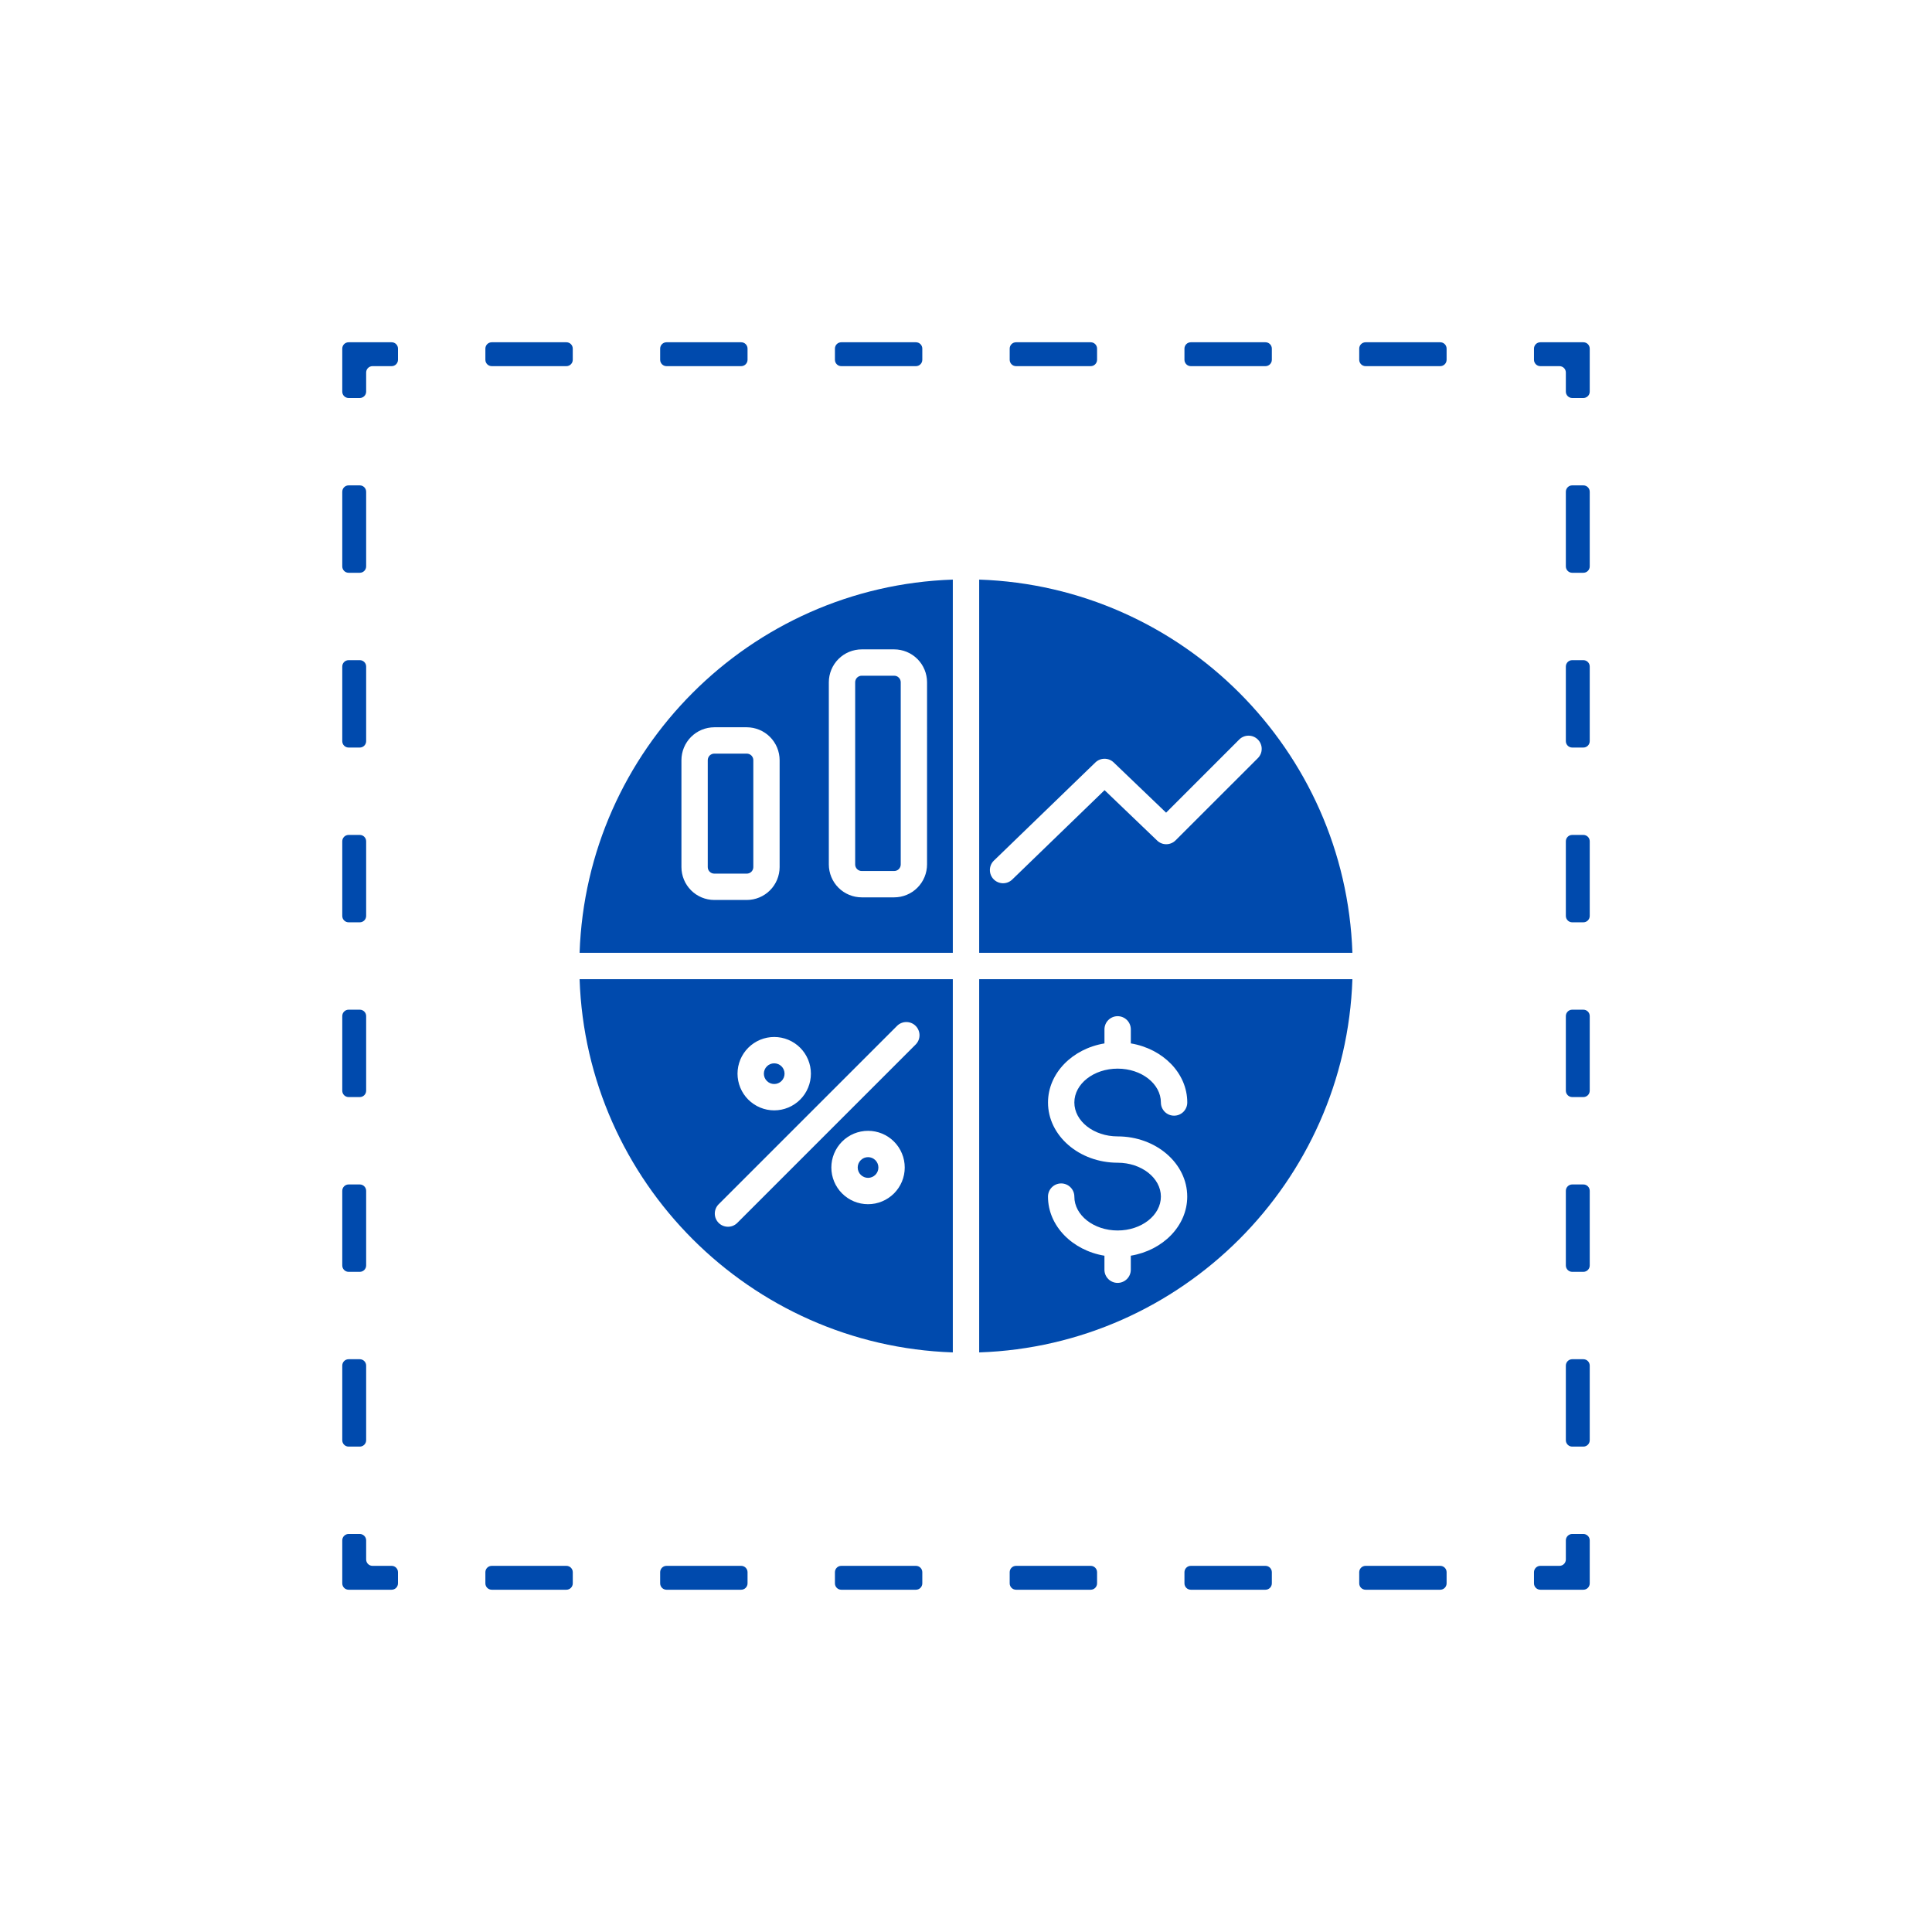
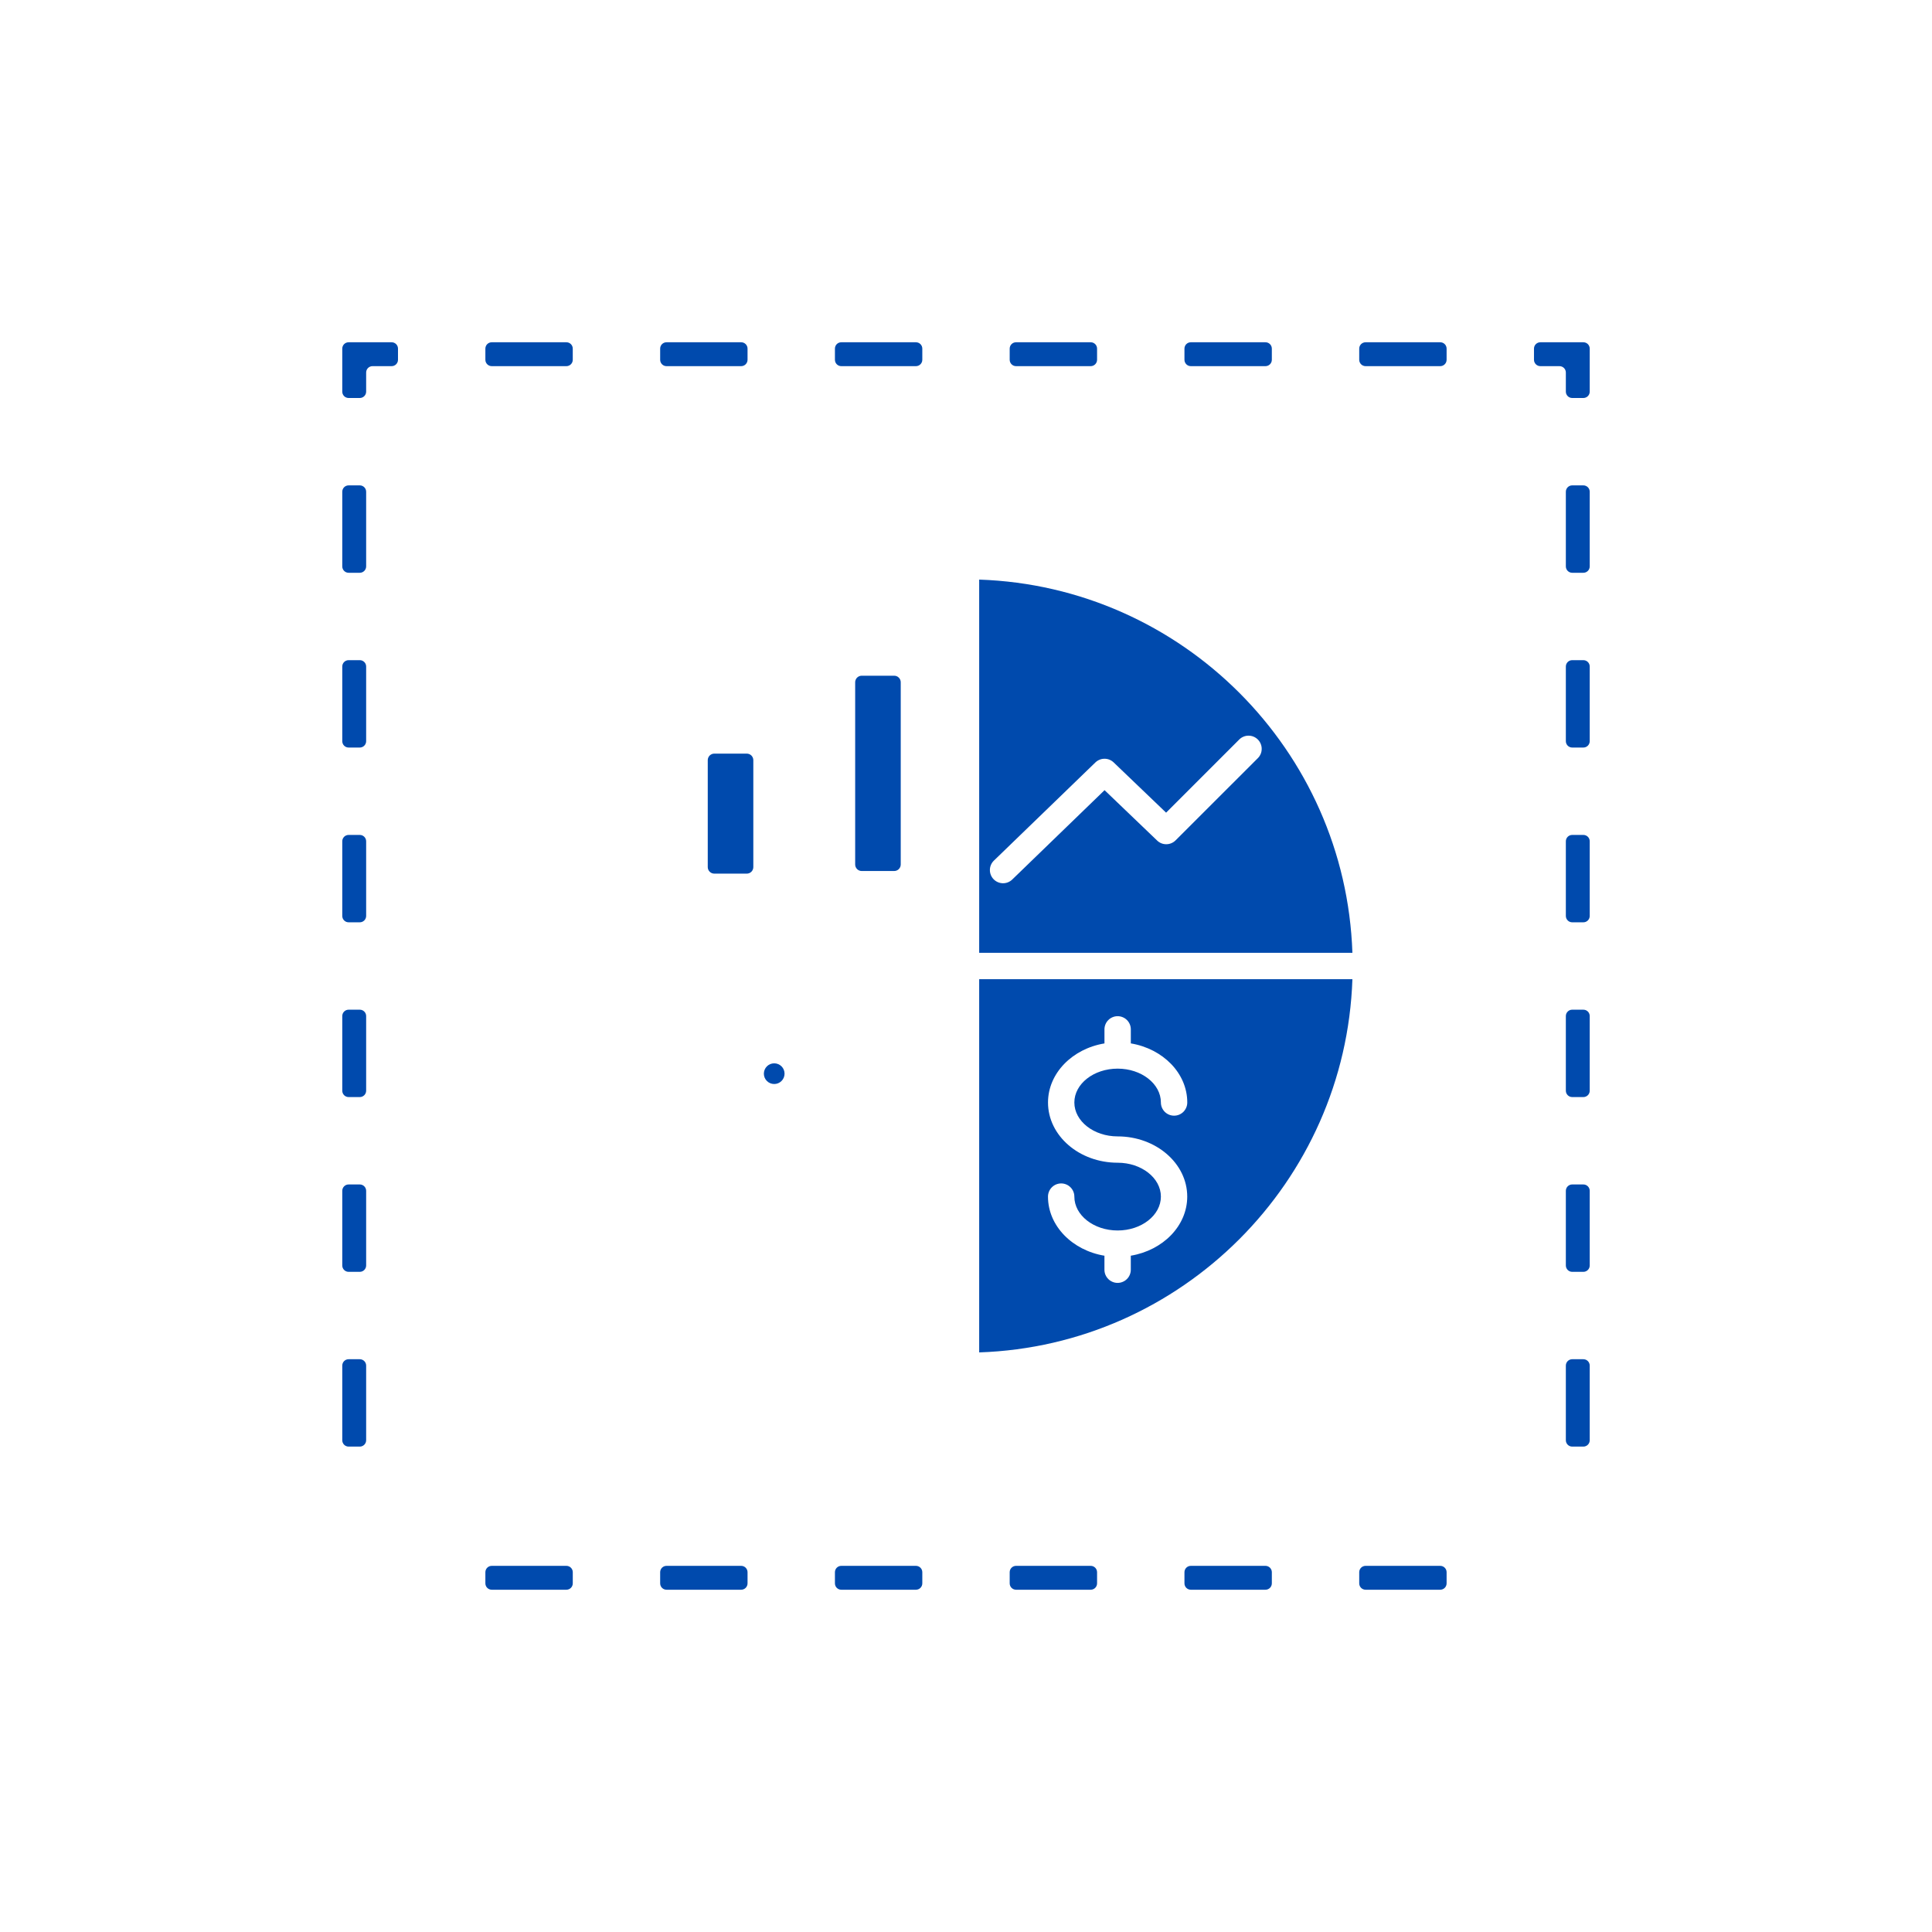
<svg xmlns="http://www.w3.org/2000/svg" width="500" zoomAndPan="magnify" viewBox="0 0 375 375" height="500" preserveAspectRatio="xMidYMid meet" version="1.2">
  <defs>
    <clipPath id="722d6ee5ae">
-       <path d="M 297.652 297.652 L 308.566 297.652 L 308.566 308.566 L 297.652 308.566 Z M 297.652 297.652 " />
-     </clipPath>
+       </clipPath>
    <clipPath id="ad0db2ef0d">
      <path d="M 94.098 303.836 L 280.805 303.836 L 280.805 308.566 L 94.098 308.566 Z M 94.098 303.836 " />
    </clipPath>
    <clipPath id="588ae51ac5">
-       <path d="M 66.434 297.652 L 77.25 297.652 L 77.25 308.566 L 66.434 308.566 Z M 66.434 297.652 " />
-     </clipPath>
+       </clipPath>
    <clipPath id="0883173e2e">
      <path d="M 66.434 94 L 72 94 L 72 281 L 66.434 281 Z M 66.434 94 " />
    </clipPath>
    <clipPath id="6ff4b7caa3">
      <path d="M 66.434 66.434 L 78 66.434 L 78 78 L 66.434 78 Z M 66.434 66.434 " />
    </clipPath>
    <clipPath id="195604b25e">
      <path d="M 94 66.434 L 281 66.434 L 281 72 L 94 72 Z M 94 66.434 " />
    </clipPath>
    <clipPath id="11dc7d6a4f">
      <path d="M 297.652 66.434 L 308.566 66.434 L 308.566 77.25 L 297.652 77.25 Z M 297.652 66.434 " />
    </clipPath>
    <clipPath id="ba34159e27">
      <path d="M 303.836 94.098 L 308.566 94.098 L 308.566 280.805 L 303.836 280.805 Z M 303.836 94.098 " />
    </clipPath>
    <clipPath id="b24403803c">
      <path d="M 190 190 L 262.5 190 L 262.5 262.5 L 190 262.5 Z M 190 190 " />
    </clipPath>
    <clipPath id="36132732e6">
      <path d="M 190 112.5 L 262.5 112.5 L 262.5 185 L 190 185 Z M 190 112.5 " />
    </clipPath>
    <clipPath id="16736132a8">
      <path d="M 112.5 190 L 185 190 L 185 262.5 L 112.5 262.5 Z M 112.5 190 " />
    </clipPath>
    <clipPath id="5e93b668cb">
-       <path d="M 112.5 112.5 L 185 112.5 L 185 185 L 112.5 185 Z M 112.5 112.5 " />
-     </clipPath>
+       </clipPath>
  </defs>
  <g id="c3c6d24ee7">
    <g clip-rule="nonzero" clip-path="url(#722d6ee5ae)">
      <path style=" stroke:none;fill-rule:nonzero;fill:#004aad;fill-opacity:1;" d="M 307.328 308.566 L 298.984 308.566 C 298.301 308.566 297.746 308.012 297.746 307.328 L 297.746 305.164 C 297.746 304.484 298.301 303.93 298.984 303.93 L 302.691 303.93 C 303.375 303.93 303.93 303.375 303.93 302.691 L 303.93 298.984 C 303.93 298.301 304.484 297.746 305.164 297.746 L 307.328 297.746 C 308.012 297.746 308.566 298.301 308.566 298.984 L 308.566 307.328 C 308.566 308.012 308.012 308.566 307.328 308.566 " />
    </g>
    <g clip-rule="nonzero" clip-path="url(#ad0db2ef0d)">
      <path style=" stroke:none;fill-rule:nonzero;fill:#004aad;fill-opacity:1;" d="M 109.938 308.566 L 95.449 308.566 C 94.766 308.566 94.211 308.012 94.211 307.328 L 94.211 305.164 C 94.211 304.484 94.766 303.93 95.449 303.93 L 109.938 303.93 C 110.621 303.93 111.176 304.484 111.176 305.164 L 111.176 307.328 C 111.176 308.012 110.621 308.566 109.938 308.566 Z M 143.859 308.566 L 129.371 308.566 C 128.688 308.566 128.137 308.012 128.137 307.328 L 128.137 305.164 C 128.137 304.484 128.688 303.93 129.371 303.93 L 143.859 303.93 C 144.543 303.93 145.098 304.484 145.098 305.164 L 145.098 307.328 C 145.098 308.012 144.543 308.566 143.859 308.566 Z M 177.781 308.566 L 163.293 308.566 C 162.609 308.566 162.059 308.012 162.059 307.328 L 162.059 305.164 C 162.059 304.484 162.609 303.93 163.293 303.93 L 177.781 303.93 C 178.465 303.93 179.02 304.484 179.02 305.164 L 179.02 307.328 C 179.02 308.012 178.465 308.566 177.781 308.566 Z M 211.703 308.566 L 197.215 308.566 C 196.535 308.566 195.98 308.012 195.98 307.328 L 195.98 305.164 C 195.98 304.484 196.535 303.93 197.215 303.93 L 211.703 303.93 C 212.387 303.93 212.941 304.484 212.941 305.164 L 212.941 307.328 C 212.941 308.012 212.387 308.566 211.703 308.566 Z M 245.625 308.566 L 231.137 308.566 C 230.457 308.566 229.902 308.012 229.902 307.328 L 229.902 305.164 C 229.902 304.484 230.457 303.93 231.137 303.93 L 245.625 303.93 C 246.309 303.93 246.863 304.484 246.863 305.164 L 246.863 307.328 C 246.863 308.012 246.309 308.566 245.625 308.566 Z M 279.551 308.566 L 265.062 308.566 C 264.379 308.566 263.824 308.012 263.824 307.328 L 263.824 305.164 C 263.824 304.484 264.379 303.93 265.062 303.93 L 279.551 303.93 C 280.23 303.93 280.785 304.484 280.785 305.164 L 280.785 307.328 C 280.785 308.012 280.23 308.566 279.551 308.566 " />
    </g>
    <g clip-rule="nonzero" clip-path="url(#588ae51ac5)">
      <path style=" stroke:none;fill-rule:nonzero;fill:#004aad;fill-opacity:1;" d="M 76.016 308.566 L 67.668 308.566 C 66.984 308.566 66.434 308.012 66.434 307.328 L 66.434 298.984 C 66.434 298.301 66.984 297.746 67.668 297.746 L 69.832 297.746 C 70.516 297.746 71.07 298.301 71.07 298.984 L 71.07 302.691 C 71.07 303.375 71.621 303.93 72.305 303.93 L 76.016 303.93 C 76.699 303.93 77.25 304.484 77.25 305.164 L 77.25 307.328 C 77.25 308.012 76.699 308.566 76.016 308.566 " />
    </g>
    <g clip-rule="nonzero" clip-path="url(#0883173e2e)">
      <path style=" stroke:none;fill-rule:nonzero;fill:#004aad;fill-opacity:1;" d="M 69.832 111.176 L 67.668 111.176 C 66.984 111.176 66.434 110.621 66.434 109.938 L 66.434 95.449 C 66.434 94.766 66.984 94.211 67.668 94.211 L 69.832 94.211 C 70.516 94.211 71.07 94.766 71.07 95.449 L 71.07 109.938 C 71.07 110.621 70.516 111.176 69.832 111.176 Z M 69.832 145.098 L 67.668 145.098 C 66.984 145.098 66.434 144.543 66.434 143.859 L 66.434 129.371 C 66.434 128.688 66.984 128.137 67.668 128.137 L 69.832 128.137 C 70.516 128.137 71.07 128.688 71.07 129.371 L 71.07 143.859 C 71.07 144.543 70.516 145.098 69.832 145.098 Z M 69.832 179.02 L 67.668 179.02 C 66.984 179.02 66.434 178.465 66.434 177.781 L 66.434 163.293 C 66.434 162.609 66.984 162.059 67.668 162.059 L 69.832 162.059 C 70.516 162.059 71.07 162.609 71.07 163.293 L 71.07 177.781 C 71.07 178.465 70.516 179.02 69.832 179.02 Z M 69.832 212.941 L 67.668 212.941 C 66.984 212.941 66.434 212.387 66.434 211.703 L 66.434 197.215 C 66.434 196.535 66.984 195.98 67.668 195.98 L 69.832 195.98 C 70.516 195.98 71.07 196.535 71.07 197.215 L 71.07 211.703 C 71.07 212.387 70.516 212.941 69.832 212.941 Z M 69.832 246.863 L 67.668 246.863 C 66.984 246.863 66.434 246.309 66.434 245.625 L 66.434 231.137 C 66.434 230.457 66.984 229.902 67.668 229.902 L 69.832 229.902 C 70.516 229.902 71.07 230.457 71.07 231.137 L 71.07 245.625 C 71.07 246.309 70.516 246.863 69.832 246.863 Z M 69.832 280.785 L 67.668 280.785 C 66.984 280.785 66.434 280.23 66.434 279.551 L 66.434 265.062 C 66.434 264.379 66.984 263.824 67.668 263.824 L 69.832 263.824 C 70.516 263.824 71.07 264.379 71.07 265.062 L 71.07 279.551 C 71.07 280.23 70.516 280.785 69.832 280.785 " />
    </g>
    <g clip-rule="nonzero" clip-path="url(#6ff4b7caa3)">
      <path style=" stroke:none;fill-rule:nonzero;fill:#004aad;fill-opacity:1;" d="M 69.832 77.25 L 67.668 77.25 C 66.984 77.25 66.434 76.699 66.434 76.016 L 66.434 67.668 C 66.434 66.984 66.984 66.434 67.668 66.434 L 76.016 66.434 C 76.699 66.434 77.25 66.984 77.25 67.668 L 77.25 69.832 C 77.25 70.516 76.699 71.07 76.016 71.07 L 72.305 71.07 C 71.621 71.07 71.07 71.621 71.07 72.305 L 71.07 76.016 C 71.07 76.699 70.516 77.25 69.832 77.25 " />
    </g>
    <g clip-rule="nonzero" clip-path="url(#195604b25e)">
      <path style=" stroke:none;fill-rule:nonzero;fill:#004aad;fill-opacity:1;" d="M 109.938 71.07 L 95.449 71.07 C 94.766 71.07 94.211 70.516 94.211 69.832 L 94.211 67.668 C 94.211 66.984 94.766 66.434 95.449 66.434 L 109.938 66.434 C 110.621 66.434 111.172 66.984 111.172 67.668 L 111.172 69.832 C 111.172 70.516 110.621 71.07 109.938 71.07 Z M 143.859 71.07 L 129.371 71.07 C 128.688 71.07 128.137 70.516 128.137 69.832 L 128.137 67.668 C 128.137 66.984 128.688 66.434 129.371 66.434 L 143.859 66.434 C 144.543 66.434 145.098 66.984 145.098 67.668 L 145.098 69.832 C 145.098 70.516 144.543 71.07 143.859 71.07 Z M 177.781 71.07 L 163.293 71.07 C 162.609 71.07 162.059 70.516 162.059 69.832 L 162.059 67.668 C 162.059 66.984 162.609 66.434 163.293 66.434 L 177.781 66.434 C 178.465 66.434 179.02 66.984 179.02 67.668 L 179.02 69.832 C 179.02 70.516 178.465 71.07 177.781 71.07 Z M 211.703 71.07 L 197.215 71.07 C 196.531 71.07 195.98 70.516 195.98 69.832 L 195.98 67.668 C 195.98 66.984 196.531 66.434 197.215 66.434 L 211.703 66.434 C 212.387 66.434 212.941 66.984 212.941 67.668 L 212.941 69.832 C 212.941 70.516 212.387 71.07 211.703 71.07 Z M 245.625 71.07 L 231.137 71.07 C 230.457 71.07 229.902 70.516 229.902 69.832 L 229.902 67.668 C 229.902 66.984 230.457 66.434 231.137 66.434 L 245.625 66.434 C 246.309 66.434 246.863 66.984 246.863 67.668 L 246.863 69.832 C 246.863 70.516 246.309 71.07 245.625 71.07 Z M 279.551 71.07 L 265.062 71.07 C 264.379 71.07 263.824 70.516 263.824 69.832 L 263.824 67.668 C 263.824 66.984 264.379 66.434 265.062 66.434 L 279.551 66.434 C 280.23 66.434 280.785 66.984 280.785 67.668 L 280.785 69.832 C 280.785 70.516 280.23 71.07 279.551 71.07 " />
    </g>
    <g clip-rule="nonzero" clip-path="url(#11dc7d6a4f)">
      <path style=" stroke:none;fill-rule:nonzero;fill:#004aad;fill-opacity:1;" d="M 307.328 77.25 L 305.164 77.25 C 304.484 77.25 303.93 76.699 303.93 76.016 L 303.93 72.305 C 303.93 71.621 303.375 71.07 302.691 71.07 L 298.984 71.07 C 298.301 71.07 297.746 70.516 297.746 69.832 L 297.746 67.668 C 297.746 66.984 298.301 66.434 298.984 66.434 L 307.328 66.434 C 308.012 66.434 308.566 66.984 308.566 67.668 L 308.566 76.016 C 308.566 76.699 308.012 77.25 307.328 77.25 " />
    </g>
    <g clip-rule="nonzero" clip-path="url(#ba34159e27)">
      <path style=" stroke:none;fill-rule:nonzero;fill:#004aad;fill-opacity:1;" d="M 307.328 111.176 L 305.164 111.176 C 304.484 111.176 303.93 110.621 303.93 109.938 L 303.93 95.449 C 303.93 94.766 304.484 94.211 305.164 94.211 L 307.328 94.211 C 308.012 94.211 308.566 94.766 308.566 95.449 L 308.566 109.938 C 308.566 110.621 308.012 111.176 307.328 111.176 Z M 307.328 145.098 L 305.164 145.098 C 304.484 145.098 303.93 144.543 303.93 143.859 L 303.93 129.371 C 303.93 128.688 304.484 128.137 305.164 128.137 L 307.328 128.137 C 308.012 128.137 308.566 128.688 308.566 129.371 L 308.566 143.859 C 308.566 144.543 308.012 145.098 307.328 145.098 Z M 307.328 179.02 L 305.164 179.02 C 304.484 179.02 303.93 178.465 303.93 177.781 L 303.93 163.293 C 303.93 162.609 304.484 162.059 305.164 162.059 L 307.328 162.059 C 308.012 162.059 308.566 162.609 308.566 163.293 L 308.566 177.781 C 308.566 178.465 308.012 179.02 307.328 179.02 Z M 307.328 212.941 L 305.164 212.941 C 304.484 212.941 303.93 212.387 303.93 211.703 L 303.93 197.215 C 303.93 196.531 304.484 195.98 305.164 195.98 L 307.328 195.98 C 308.012 195.98 308.566 196.531 308.566 197.215 L 308.566 211.703 C 308.566 212.387 308.012 212.941 307.328 212.941 Z M 307.328 246.863 L 305.164 246.863 C 304.484 246.863 303.93 246.309 303.93 245.625 L 303.93 231.137 C 303.93 230.457 304.484 229.902 305.164 229.902 L 307.328 229.902 C 308.012 229.902 308.566 230.457 308.566 231.137 L 308.566 245.625 C 308.566 246.309 308.012 246.863 307.328 246.863 Z M 307.328 280.785 L 305.164 280.785 C 304.484 280.785 303.93 280.23 303.93 279.551 L 303.93 265.062 C 303.93 264.379 304.484 263.824 305.164 263.824 L 307.328 263.824 C 308.012 263.824 308.566 264.379 308.566 265.062 L 308.566 279.551 C 308.566 280.23 308.012 280.785 307.328 280.785 " />
    </g>
    <g clip-rule="nonzero" clip-path="url(#b24403803c)">
      <path style=" stroke:none;fill-rule:nonzero;fill:#004aad;fill-opacity:1;" d="M 190.059 190.059 L 190.059 262.5 C 229.41 261.18 261.176 229.41 262.5 190.059 Z M 216.934 220.574 C 224.379 220.574 230.441 225.812 230.441 232.258 C 230.441 237.945 225.719 242.695 219.488 243.73 L 219.488 246.449 C 219.488 246.789 219.422 247.117 219.293 247.43 C 219.164 247.742 218.977 248.02 218.738 248.258 C 218.496 248.5 218.223 248.684 217.906 248.812 C 217.594 248.945 217.266 249.008 216.93 249.008 C 216.59 249.008 216.262 248.945 215.949 248.812 C 215.637 248.684 215.359 248.5 215.117 248.258 C 214.879 248.02 214.695 247.742 214.562 247.43 C 214.434 247.117 214.371 246.789 214.371 246.449 L 214.371 243.734 C 208.137 242.699 203.414 237.945 203.414 232.262 C 203.414 231.926 203.48 231.598 203.609 231.285 C 203.738 230.973 203.922 230.695 204.164 230.453 C 204.402 230.215 204.68 230.027 204.992 229.898 C 205.309 229.77 205.633 229.703 205.973 229.703 C 206.312 229.703 206.637 229.77 206.953 229.898 C 207.266 230.027 207.543 230.215 207.781 230.453 C 208.023 230.695 208.207 230.973 208.336 231.285 C 208.469 231.598 208.531 231.926 208.531 232.262 C 208.531 235.887 212.301 238.836 216.934 238.836 C 221.562 238.836 225.328 235.887 225.328 232.262 C 225.328 228.641 221.559 225.684 216.934 225.684 C 209.48 225.684 203.418 220.441 203.418 214 C 203.418 208.312 208.141 203.559 214.375 202.527 L 214.375 199.801 C 214.375 199.461 214.441 199.133 214.57 198.82 C 214.699 198.508 214.883 198.23 215.125 197.992 C 215.363 197.75 215.641 197.566 215.953 197.438 C 216.27 197.305 216.594 197.242 216.934 197.242 C 217.273 197.242 217.598 197.305 217.914 197.438 C 218.227 197.566 218.504 197.75 218.742 197.992 C 218.984 198.23 219.168 198.508 219.297 198.82 C 219.426 199.133 219.492 199.461 219.492 199.801 L 219.492 202.523 C 225.727 203.562 230.449 208.312 230.449 213.992 C 230.449 214.332 230.383 214.66 230.254 214.973 C 230.121 215.285 229.938 215.562 229.699 215.805 C 229.457 216.043 229.18 216.227 228.867 216.359 C 228.555 216.488 228.227 216.551 227.891 216.551 C 227.551 216.551 227.223 216.488 226.91 216.359 C 226.598 216.227 226.32 216.043 226.078 215.805 C 225.84 215.562 225.656 215.285 225.523 214.973 C 225.395 214.66 225.328 214.332 225.328 213.992 C 225.328 210.367 221.562 207.422 216.934 207.422 C 212.301 207.422 208.531 210.367 208.531 213.992 C 208.531 217.617 212.301 220.574 216.934 220.574 Z M 216.934 220.574 " />
    </g>
    <g clip-rule="nonzero" clip-path="url(#36132732e6)">
      <path style=" stroke:none;fill-rule:nonzero;fill:#004aad;fill-opacity:1;" d="M 190.059 112.5 L 190.059 184.941 L 262.5 184.941 C 261.176 145.59 229.41 113.82 190.059 112.5 Z M 228.176 163.117 C 227.938 163.352 227.668 163.535 227.359 163.664 C 227.051 163.793 226.73 163.859 226.395 163.863 C 226.062 163.867 225.738 163.809 225.43 163.688 C 225.117 163.562 224.844 163.387 224.602 163.152 L 214.395 153.371 L 196.434 170.754 C 196.191 170.98 195.91 171.152 195.598 171.273 C 195.285 171.391 194.961 171.445 194.625 171.438 C 194.293 171.426 193.969 171.355 193.664 171.219 C 193.359 171.086 193.09 170.898 192.855 170.656 C 192.625 170.418 192.445 170.141 192.32 169.832 C 192.195 169.52 192.137 169.195 192.137 168.863 C 192.141 168.527 192.203 168.207 192.332 167.898 C 192.461 167.586 192.645 167.312 192.879 167.078 L 212.617 147.988 C 212.855 147.758 213.129 147.582 213.438 147.457 C 213.742 147.332 214.062 147.273 214.391 147.273 C 214.723 147.273 215.039 147.332 215.348 147.457 C 215.652 147.582 215.926 147.758 216.164 147.988 L 226.34 157.738 L 240.531 143.543 C 240.77 143.301 241.047 143.117 241.359 142.988 C 241.672 142.855 242 142.793 242.336 142.793 C 242.676 142.793 243.004 142.855 243.316 142.984 C 243.629 143.117 243.906 143.301 244.145 143.539 C 244.387 143.781 244.57 144.055 244.699 144.371 C 244.832 144.684 244.895 145.008 244.895 145.348 C 244.895 145.688 244.832 146.016 244.703 146.328 C 244.57 146.641 244.387 146.918 244.148 147.156 Z M 228.176 163.117 " />
    </g>
    <g clip-rule="nonzero" clip-path="url(#16736132a8)">
-       <path style=" stroke:none;fill-rule:nonzero;fill:#004aad;fill-opacity:1;" d="M 112.5 190.059 C 113.82 229.41 145.59 261.176 184.941 262.5 L 184.941 190.059 Z M 150.273 201.277 C 150.742 201.277 151.203 201.324 151.664 201.414 C 152.121 201.504 152.566 201.641 153 201.82 C 153.43 201.996 153.84 202.219 154.23 202.477 C 154.617 202.738 154.977 203.031 155.309 203.363 C 155.641 203.691 155.934 204.055 156.195 204.441 C 156.453 204.832 156.672 205.242 156.852 205.672 C 157.031 206.105 157.168 206.551 157.258 207.008 C 157.348 207.469 157.395 207.93 157.395 208.398 C 157.395 208.863 157.348 209.328 157.258 209.785 C 157.168 210.246 157.031 210.691 156.852 211.121 C 156.672 211.555 156.453 211.965 156.195 212.355 C 155.934 212.742 155.641 213.102 155.309 213.434 C 154.977 213.762 154.617 214.059 154.23 214.316 C 153.84 214.578 153.43 214.797 153 214.977 C 152.566 215.156 152.121 215.289 151.664 215.383 C 151.203 215.473 150.742 215.52 150.273 215.52 C 149.805 215.52 149.344 215.473 148.883 215.383 C 148.426 215.289 147.98 215.156 147.547 214.977 C 147.117 214.797 146.707 214.578 146.316 214.316 C 145.93 214.059 145.57 213.762 145.238 213.434 C 144.906 213.102 144.613 212.742 144.352 212.355 C 144.094 211.965 143.875 211.555 143.695 211.121 C 143.516 210.691 143.383 210.246 143.289 209.785 C 143.199 209.328 143.152 208.863 143.152 208.398 C 143.152 207.93 143.199 207.469 143.289 207.008 C 143.383 206.551 143.52 206.105 143.695 205.672 C 143.875 205.242 144.094 204.832 144.355 204.441 C 144.613 204.055 144.91 203.695 145.242 203.363 C 145.57 203.035 145.93 202.738 146.32 202.48 C 146.707 202.219 147.117 202 147.551 201.82 C 147.98 201.641 148.426 201.508 148.887 201.414 C 149.344 201.324 149.805 201.277 150.273 201.277 Z M 168.488 233.734 C 168.02 233.734 167.559 233.691 167.098 233.598 C 166.641 233.508 166.195 233.371 165.762 233.195 C 165.332 233.016 164.922 232.797 164.531 232.535 C 164.141 232.277 163.781 231.98 163.453 231.648 C 163.121 231.32 162.824 230.961 162.566 230.57 C 162.305 230.184 162.086 229.77 161.906 229.34 C 161.727 228.906 161.594 228.461 161.5 228.004 C 161.41 227.543 161.363 227.082 161.363 226.613 C 161.363 226.145 161.41 225.684 161.5 225.223 C 161.594 224.766 161.727 224.32 161.906 223.887 C 162.086 223.457 162.305 223.047 162.566 222.656 C 162.824 222.266 163.121 221.906 163.449 221.578 C 163.781 221.246 164.141 220.949 164.531 220.691 C 164.918 220.43 165.328 220.211 165.762 220.031 C 166.195 219.855 166.641 219.719 167.098 219.629 C 167.559 219.535 168.02 219.492 168.488 219.492 C 168.957 219.492 169.418 219.535 169.879 219.629 C 170.336 219.719 170.781 219.855 171.215 220.031 C 171.645 220.211 172.055 220.43 172.445 220.691 C 172.832 220.953 173.195 221.246 173.523 221.578 C 173.855 221.91 174.148 222.27 174.41 222.656 C 174.668 223.047 174.891 223.457 175.066 223.891 C 175.246 224.32 175.383 224.766 175.473 225.227 C 175.562 225.684 175.609 226.148 175.609 226.613 C 175.609 227.082 175.562 227.547 175.473 228.004 C 175.379 228.461 175.246 228.906 175.066 229.34 C 174.887 229.77 174.668 230.18 174.406 230.57 C 174.148 230.957 173.852 231.316 173.523 231.648 C 173.191 231.977 172.832 232.273 172.441 232.531 C 172.055 232.793 171.645 233.012 171.211 233.191 C 170.781 233.371 170.336 233.504 169.879 233.598 C 169.418 233.688 168.957 233.734 168.488 233.734 Z M 177.75 202.719 L 143.059 237.41 C 142.816 237.641 142.543 237.812 142.23 237.938 C 141.922 238.059 141.598 238.117 141.266 238.109 C 140.934 238.105 140.613 238.039 140.305 237.91 C 139.996 237.781 139.727 237.598 139.492 237.363 C 139.254 237.125 139.074 236.855 138.941 236.547 C 138.812 236.242 138.746 235.922 138.742 235.586 C 138.738 235.254 138.797 234.934 138.918 234.621 C 139.039 234.312 139.215 234.035 139.445 233.793 L 174.137 199.102 C 174.375 198.867 174.652 198.688 174.965 198.562 C 175.277 198.438 175.602 198.375 175.938 198.379 C 176.273 198.379 176.594 198.445 176.906 198.574 C 177.215 198.703 177.488 198.887 177.727 199.125 C 177.965 199.363 178.148 199.637 178.277 199.949 C 178.406 200.258 178.473 200.582 178.477 200.918 C 178.477 201.254 178.418 201.578 178.293 201.887 C 178.164 202.199 177.984 202.477 177.75 202.719 Z M 177.75 202.719 " />
-     </g>
+       </g>
    <g clip-rule="nonzero" clip-path="url(#5e93b668cb)">
      <path style=" stroke:none;fill-rule:nonzero;fill:#004aad;fill-opacity:1;" d="M 112.5 184.941 L 184.941 184.941 L 184.941 112.5 C 145.59 113.82 113.824 145.59 112.5 184.941 Z M 151.324 168.305 C 151.324 168.723 151.281 169.137 151.199 169.547 C 151.117 169.957 150.996 170.355 150.836 170.742 C 150.676 171.129 150.48 171.496 150.246 171.844 C 150.016 172.195 149.75 172.516 149.453 172.812 C 149.156 173.109 148.836 173.371 148.488 173.605 C 148.141 173.836 147.773 174.035 147.387 174.195 C 147 174.355 146.602 174.477 146.191 174.559 C 145.777 174.641 145.363 174.684 144.945 174.684 L 138.641 174.684 C 138.223 174.684 137.809 174.641 137.398 174.559 C 136.988 174.477 136.59 174.355 136.203 174.195 C 135.816 174.035 135.449 173.836 135.102 173.605 C 134.754 173.371 134.43 173.105 134.137 172.812 C 133.84 172.516 133.574 172.191 133.344 171.844 C 133.109 171.496 132.914 171.129 132.754 170.742 C 132.594 170.355 132.473 169.957 132.391 169.547 C 132.305 169.137 132.266 168.723 132.266 168.305 L 132.266 147.543 C 132.266 147.125 132.305 146.711 132.391 146.301 C 132.473 145.891 132.594 145.492 132.754 145.105 C 132.914 144.719 133.109 144.352 133.344 144 C 133.574 143.652 133.84 143.332 134.137 143.035 C 134.434 142.738 134.754 142.477 135.102 142.242 C 135.449 142.012 135.816 141.812 136.203 141.652 C 136.59 141.492 136.988 141.371 137.398 141.289 C 137.812 141.207 138.227 141.168 138.645 141.164 L 144.953 141.164 C 145.371 141.168 145.785 141.207 146.195 141.289 C 146.605 141.375 147.004 141.496 147.391 141.656 C 147.777 141.816 148.145 142.012 148.492 142.246 C 148.84 142.477 149.16 142.742 149.457 143.039 C 149.75 143.336 150.016 143.656 150.246 144.004 C 150.48 144.352 150.676 144.719 150.836 145.105 C 150.996 145.492 151.117 145.891 151.199 146.301 C 151.281 146.711 151.324 147.125 151.324 147.543 Z M 179.938 167.797 C 179.938 168.215 179.895 168.629 179.812 169.039 C 179.73 169.449 179.609 169.848 179.449 170.234 C 179.289 170.621 179.094 170.988 178.859 171.336 C 178.629 171.684 178.363 172.008 178.066 172.305 C 177.77 172.602 177.449 172.863 177.102 173.098 C 176.754 173.328 176.387 173.527 176 173.688 C 175.613 173.848 175.215 173.969 174.805 174.051 C 174.391 174.133 173.977 174.176 173.559 174.176 L 167.254 174.176 C 166.836 174.176 166.422 174.133 166.012 174.051 C 165.602 173.969 165.203 173.848 164.816 173.688 C 164.43 173.527 164.059 173.332 163.711 173.098 C 163.363 172.863 163.043 172.602 162.746 172.305 C 162.449 172.008 162.184 171.688 161.953 171.34 C 161.719 170.988 161.523 170.621 161.363 170.234 C 161.203 169.848 161.082 169.449 161 169.039 C 160.918 168.629 160.875 168.215 160.875 167.797 L 160.875 132.422 C 160.875 132.004 160.918 131.59 161 131.18 C 161.082 130.77 161.203 130.371 161.363 129.984 C 161.523 129.598 161.719 129.23 161.953 128.879 C 162.184 128.531 162.449 128.211 162.746 127.914 C 163.043 127.617 163.363 127.355 163.711 127.121 C 164.059 126.887 164.43 126.691 164.816 126.531 C 165.203 126.371 165.602 126.25 166.012 126.168 C 166.422 126.086 166.836 126.043 167.254 126.043 L 173.559 126.043 C 173.977 126.043 174.391 126.086 174.805 126.168 C 175.215 126.25 175.613 126.371 176 126.531 C 176.387 126.691 176.754 126.887 177.102 127.121 C 177.449 127.352 177.773 127.617 178.07 127.914 C 178.363 128.211 178.629 128.531 178.863 128.879 C 179.094 129.23 179.293 129.598 179.453 129.984 C 179.613 130.371 179.734 130.77 179.816 131.18 C 179.898 131.59 179.941 132.004 179.941 132.422 Z M 179.938 167.797 " />
    </g>
    <path style=" stroke:none;fill-rule:nonzero;fill:#004aad;fill-opacity:1;" d="M 174.832 132.422 L 174.832 167.797 C 174.832 167.965 174.797 168.125 174.734 168.281 C 174.668 168.434 174.578 168.57 174.461 168.691 C 174.34 168.809 174.203 168.902 174.047 168.965 C 173.895 169.031 173.73 169.062 173.562 169.062 L 167.254 169.062 C 167.086 169.062 166.926 169.031 166.77 168.965 C 166.617 168.902 166.48 168.809 166.359 168.691 C 166.242 168.57 166.148 168.434 166.086 168.281 C 166.02 168.125 165.988 167.965 165.988 167.797 L 165.988 132.422 C 165.988 132.254 166.02 132.094 166.086 131.938 C 166.148 131.785 166.242 131.648 166.359 131.527 C 166.48 131.41 166.617 131.316 166.77 131.254 C 166.926 131.188 167.086 131.156 167.254 131.156 L 173.559 131.156 C 173.727 131.156 173.891 131.188 174.047 131.25 C 174.203 131.316 174.34 131.406 174.457 131.527 C 174.578 131.645 174.668 131.781 174.734 131.938 C 174.801 132.094 174.832 132.254 174.832 132.422 Z M 174.832 132.422 " />
    <path style=" stroke:none;fill-rule:nonzero;fill:#004aad;fill-opacity:1;" d="M 146.219 147.543 L 146.219 168.305 C 146.219 168.473 146.188 168.633 146.121 168.789 C 146.059 168.941 145.965 169.078 145.848 169.199 C 145.73 169.316 145.594 169.41 145.438 169.473 C 145.281 169.539 145.121 169.57 144.953 169.57 L 138.641 169.57 C 138.473 169.57 138.312 169.539 138.156 169.473 C 138.004 169.41 137.867 169.316 137.746 169.199 C 137.629 169.082 137.535 168.941 137.473 168.789 C 137.406 168.633 137.375 168.473 137.375 168.305 L 137.375 147.543 C 137.375 147.375 137.406 147.215 137.473 147.059 C 137.535 146.902 137.629 146.766 137.746 146.648 C 137.867 146.531 138.004 146.438 138.156 146.375 C 138.312 146.309 138.473 146.277 138.641 146.277 L 144.953 146.277 C 145.121 146.277 145.281 146.312 145.438 146.375 C 145.59 146.438 145.73 146.531 145.848 146.648 C 145.965 146.77 146.059 146.906 146.121 147.059 C 146.188 147.215 146.219 147.375 146.219 147.543 Z M 146.219 147.543 " />
    <path style=" stroke:none;fill-rule:nonzero;fill:#004aad;fill-opacity:1;" d="M 152.281 208.398 C 152.281 208.664 152.23 208.922 152.129 209.168 C 152.027 209.414 151.883 209.629 151.695 209.816 C 151.504 210.008 151.289 210.152 151.043 210.254 C 150.797 210.355 150.539 210.406 150.273 210.406 C 150.008 210.406 149.75 210.355 149.504 210.254 C 149.258 210.152 149.043 210.008 148.852 209.816 C 148.664 209.629 148.52 209.414 148.418 209.168 C 148.316 208.922 148.266 208.664 148.266 208.398 C 148.266 208.133 148.316 207.875 148.418 207.629 C 148.52 207.383 148.664 207.164 148.852 206.977 C 149.043 206.789 149.258 206.645 149.504 206.543 C 149.75 206.441 150.008 206.391 150.273 206.391 C 150.539 206.391 150.797 206.441 151.043 206.543 C 151.289 206.645 151.504 206.789 151.695 206.977 C 151.883 207.164 152.027 207.383 152.129 207.629 C 152.23 207.875 152.281 208.133 152.281 208.398 Z M 152.281 208.398 " />
-     <path style=" stroke:none;fill-rule:nonzero;fill:#004aad;fill-opacity:1;" d="M 170.496 226.609 C 170.496 226.879 170.445 227.133 170.344 227.379 C 170.242 227.625 170.098 227.844 169.91 228.031 C 169.719 228.219 169.504 228.363 169.258 228.465 C 169.012 228.57 168.754 228.621 168.488 228.621 C 168.223 228.621 167.965 228.57 167.719 228.465 C 167.473 228.363 167.258 228.219 167.07 228.031 C 166.879 227.844 166.734 227.625 166.633 227.379 C 166.531 227.133 166.48 226.879 166.48 226.609 C 166.48 226.344 166.531 226.09 166.633 225.844 C 166.734 225.598 166.879 225.379 167.07 225.191 C 167.258 225.004 167.473 224.859 167.719 224.754 C 167.965 224.652 168.223 224.602 168.488 224.602 C 168.754 224.602 169.012 224.652 169.258 224.754 C 169.504 224.859 169.719 225.004 169.91 225.191 C 170.098 225.379 170.242 225.598 170.344 225.844 C 170.445 226.09 170.496 226.344 170.496 226.609 Z M 170.496 226.609 " />
  </g>
</svg>